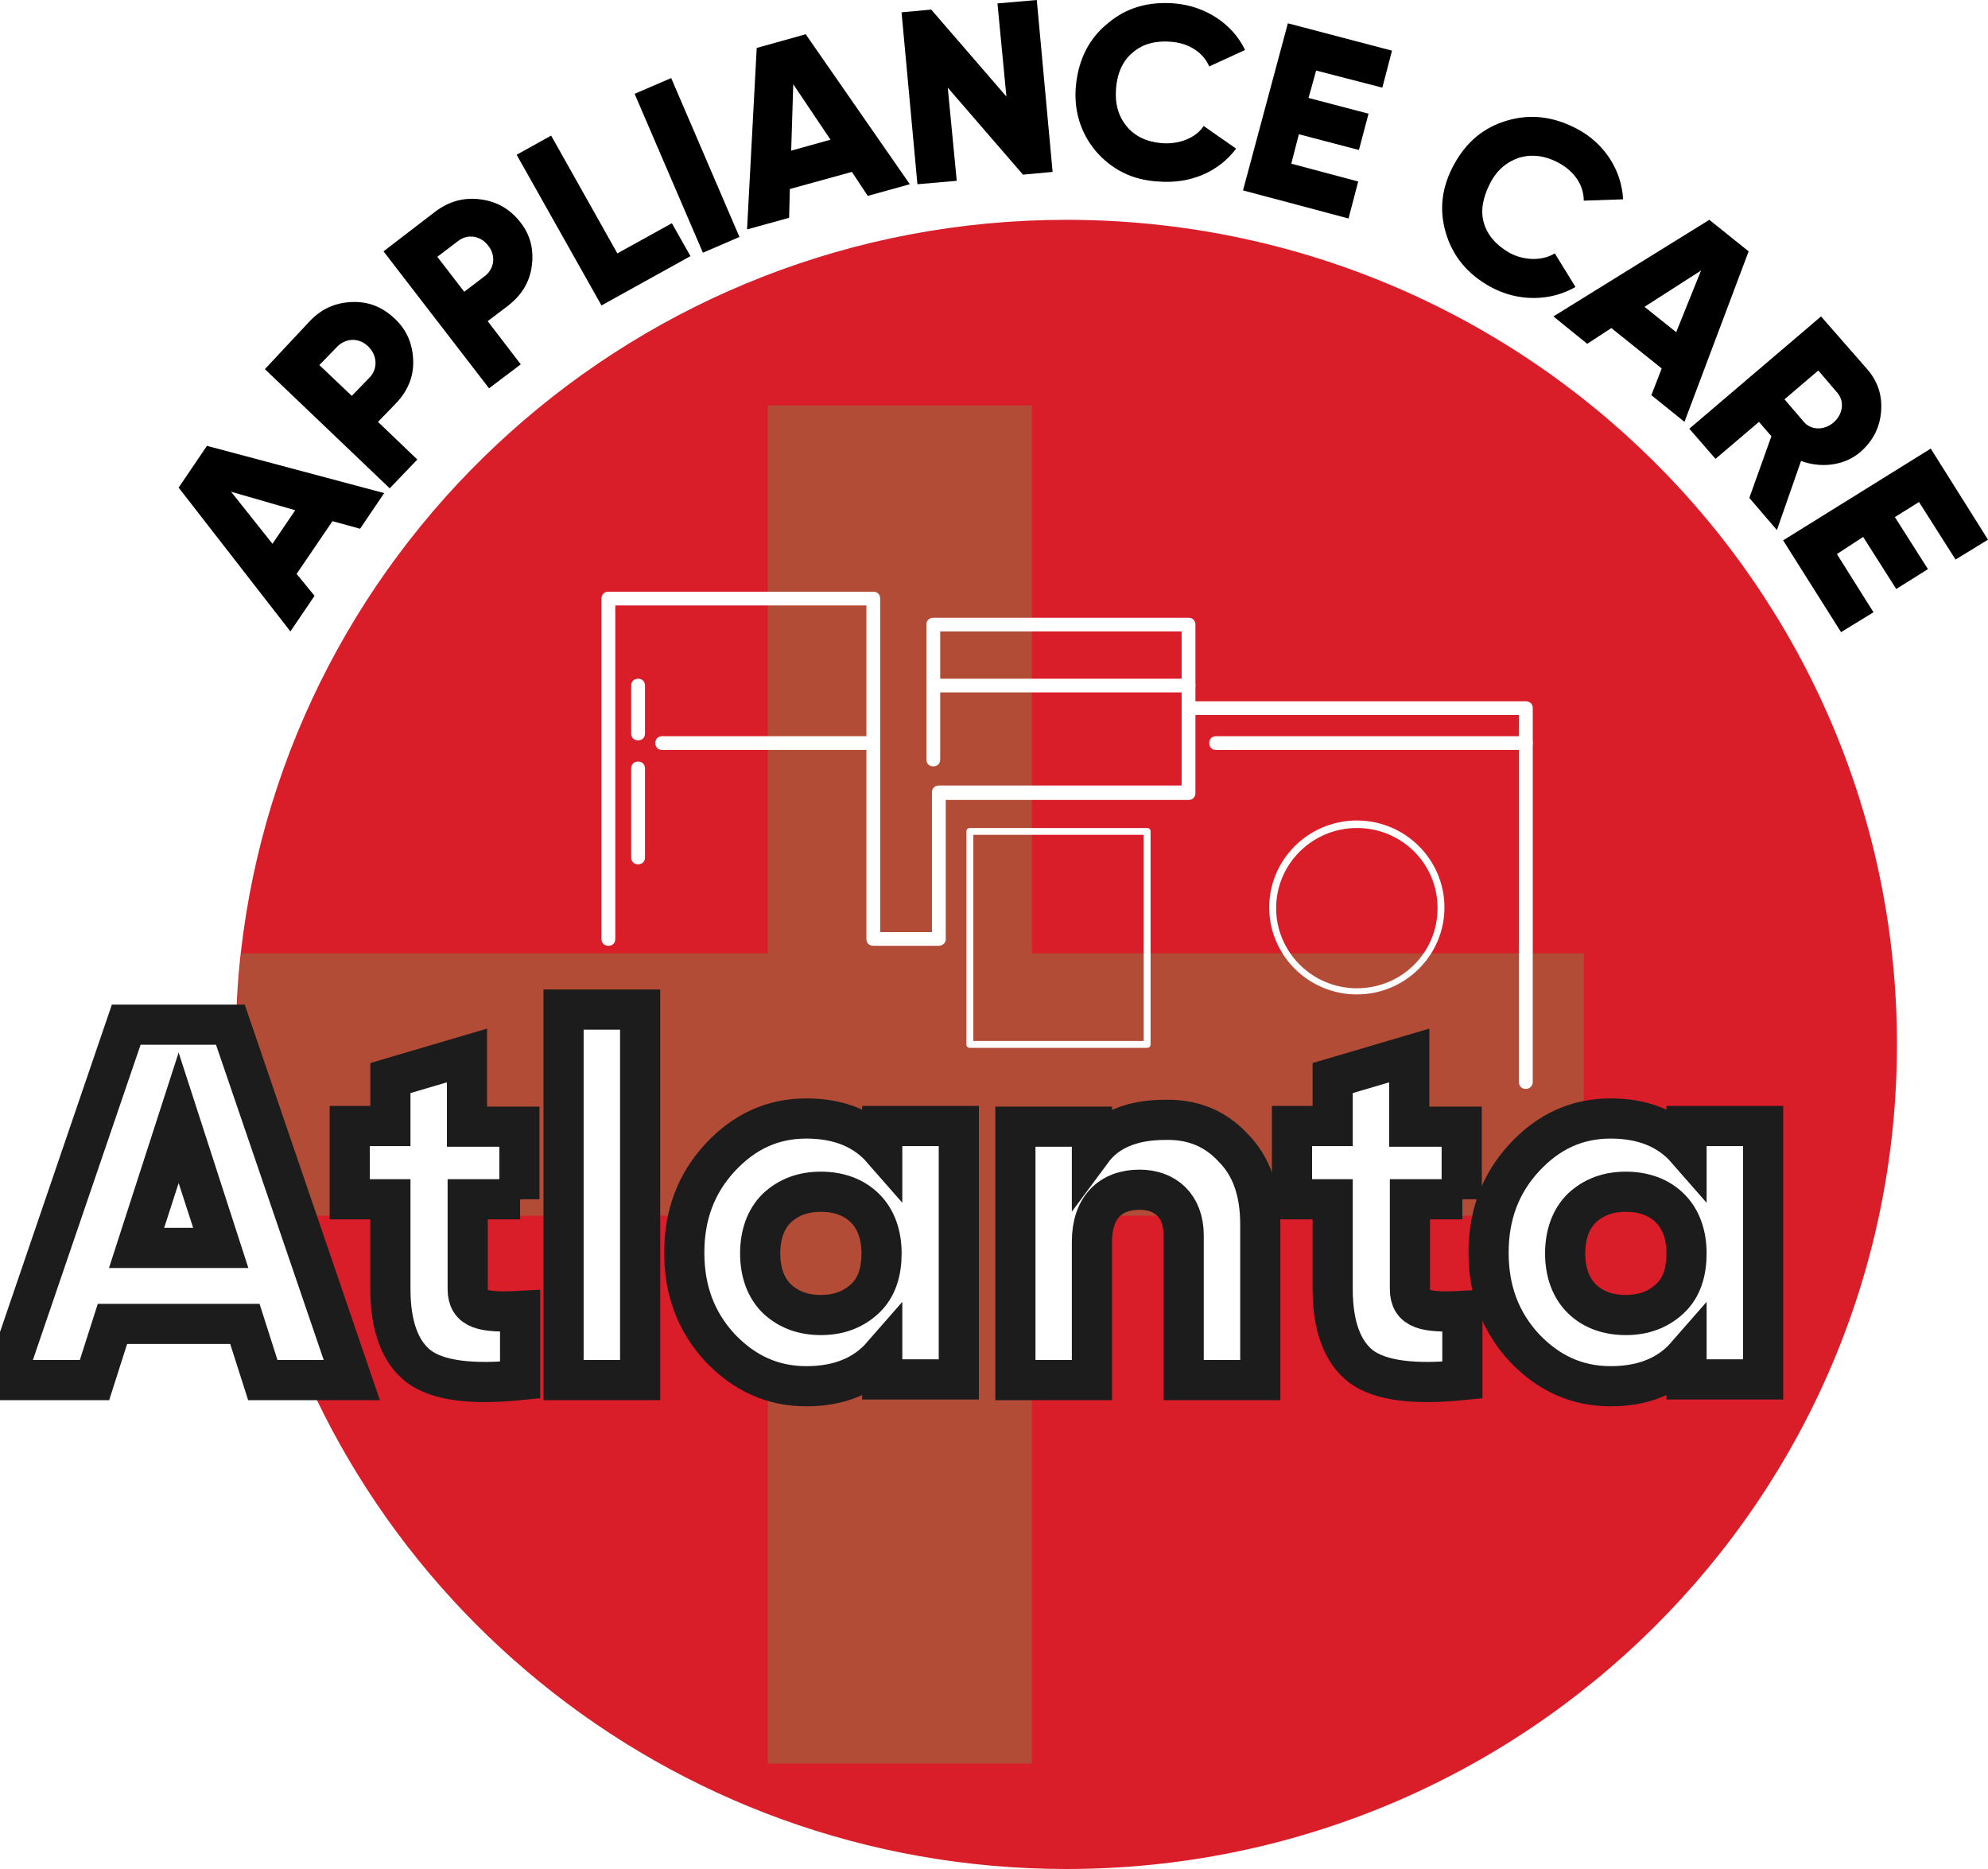
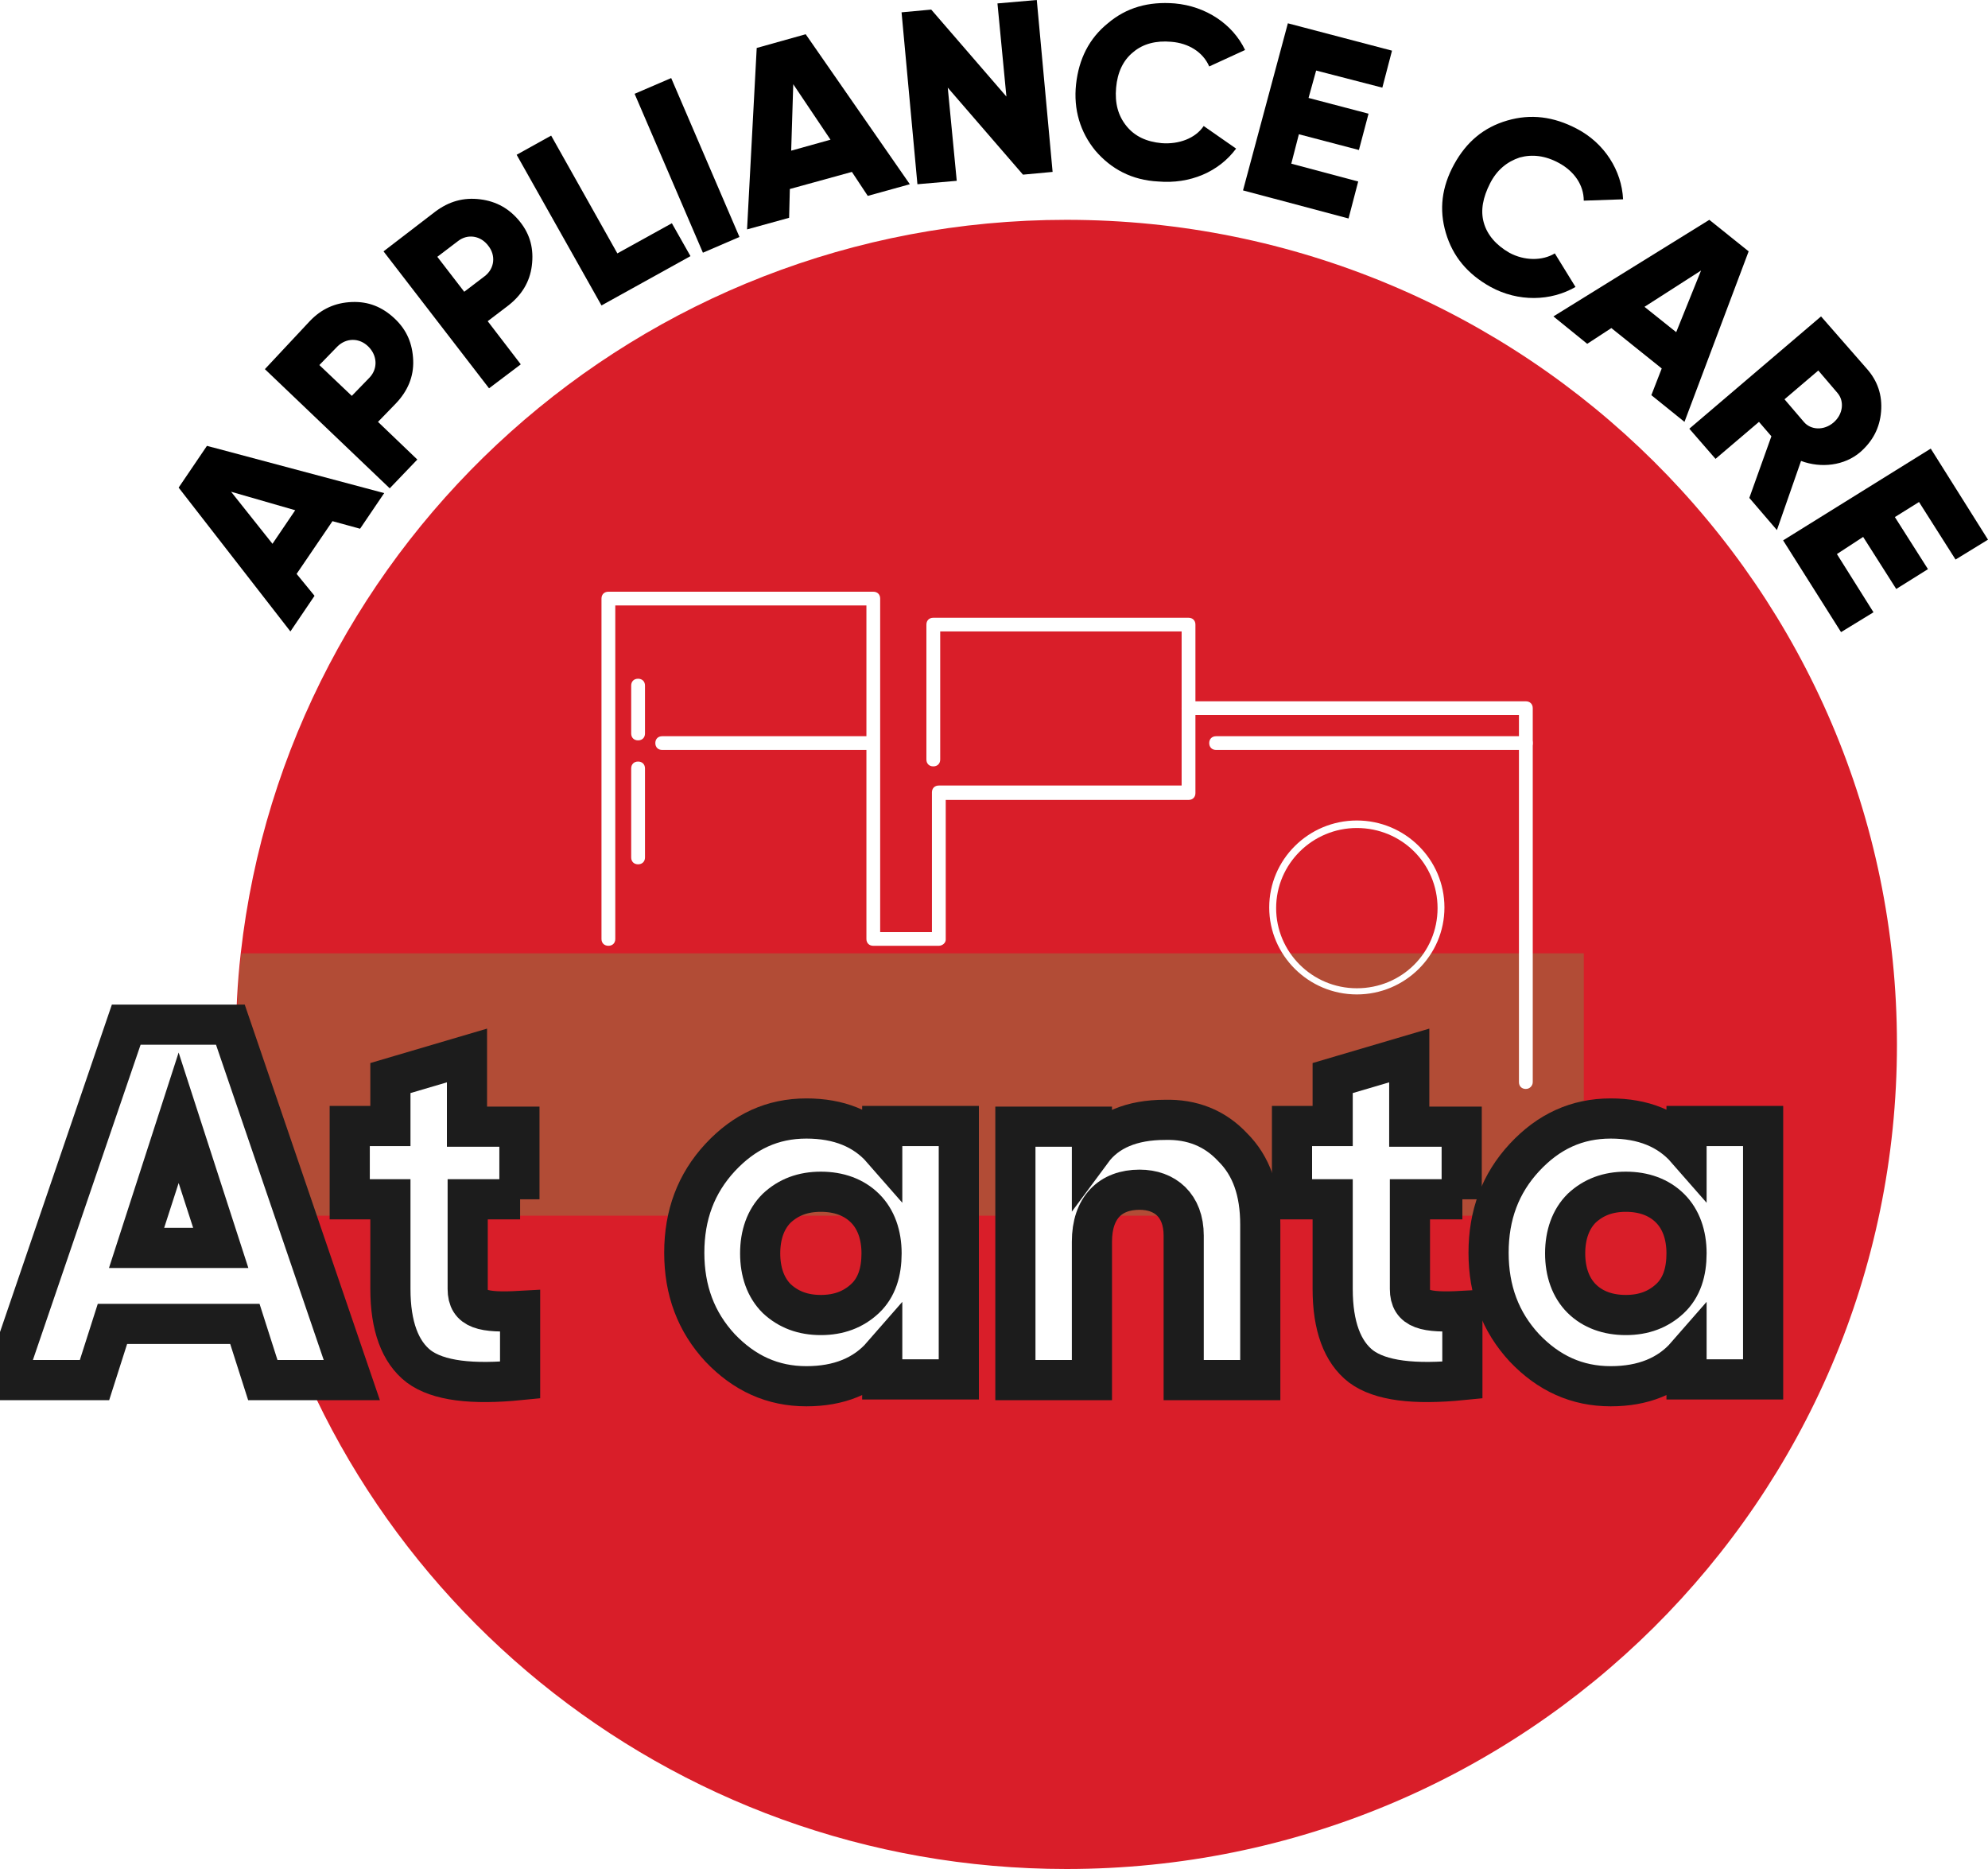
<svg xmlns="http://www.w3.org/2000/svg" width="50" height="47" viewBox="0 0 50 47" fill="none">
  <g clip-path="url(#clip0_117_50093)">
    <path d="M47.71 26.264C47.71 37.717 38.359 47 26.822 47C16.776 47 8.38 39.956 6.384 30.57C6.089 29.175 5.933 27.745 5.933 26.264C5.933 25.489 5.968 24.731 6.055 23.974C7.217 13.606 16.065 5.528 26.822 5.528C38.359 5.528 47.71 14.811 47.71 26.264Z" fill="#D91E29" />
-     <path d="M25.954 10.196H19.31V44.348H25.954V10.196Z" fill="#B24C36" />
    <path d="M39.834 23.974V30.57H6.402C6.107 29.175 5.951 27.745 5.951 26.264C5.951 25.489 5.986 24.732 6.072 23.974H39.834Z" fill="#B24C36" />
    <path d="M9.056 13.296L8.362 13.106L7.46 14.432L7.911 14.983L7.304 15.879L4.493 12.262L5.205 11.212L9.663 12.4L9.056 13.296ZM6.853 13.675L7.425 12.831L5.812 12.366L6.853 13.675Z" fill="black" />
    <path d="M7.79 8.077C8.084 7.767 8.431 7.612 8.848 7.595C9.264 7.578 9.611 7.716 9.923 8.008C10.236 8.301 10.375 8.646 10.392 9.059C10.409 9.472 10.253 9.834 9.958 10.144L9.507 10.609L10.496 11.556L9.802 12.28L6.662 9.283L7.79 8.077ZM9.299 9.49C9.507 9.266 9.49 8.938 9.264 8.715C9.039 8.491 8.709 8.491 8.484 8.715L8.032 9.18L8.848 9.955L9.299 9.49Z" fill="black" />
    <path d="M10.947 5.322C11.294 5.063 11.658 4.96 12.075 5.012C12.491 5.063 12.821 5.253 13.081 5.58C13.341 5.907 13.428 6.269 13.376 6.682C13.324 7.096 13.116 7.423 12.786 7.681L12.266 8.077L13.098 9.162L12.3 9.765L9.646 6.321L10.947 5.322ZM12.196 6.941C12.439 6.751 12.474 6.424 12.283 6.183C12.092 5.924 11.762 5.873 11.52 6.062L10.999 6.458L11.676 7.337L12.196 6.941Z" fill="black" />
    <path d="M15.527 6.372L16.898 5.614L17.366 6.441L15.128 7.681L12.994 3.892L13.862 3.41L15.527 6.372Z" fill="black" />
    <path d="M15.961 2.359L16.881 1.963L18.598 5.959L17.679 6.355L15.961 2.359Z" fill="black" />
    <path d="M21.825 4.926L21.426 4.323L19.865 4.753L19.847 5.477L18.789 5.769L19.032 1.206L20.264 0.861L22.883 4.633L21.825 4.926ZM19.899 3.789L20.888 3.513L19.951 2.118L19.899 3.789Z" fill="black" />
    <path d="M25.087 0.086L26.076 0L26.474 4.323L25.729 4.392L23.837 2.204L24.063 4.547L23.074 4.633L22.675 0.31L23.421 0.241L25.312 2.428L25.087 0.086Z" fill="black" />
    <path d="M27.55 3.789C27.169 3.324 26.995 2.756 27.064 2.118C27.134 1.481 27.394 0.965 27.863 0.586C28.331 0.189 28.886 0.034 29.545 0.086C30.326 0.155 31.003 0.603 31.315 1.257L30.413 1.671C30.257 1.309 29.892 1.085 29.459 1.051C29.077 1.016 28.747 1.102 28.504 1.309C28.244 1.516 28.105 1.826 28.071 2.205C28.036 2.601 28.123 2.911 28.331 3.169C28.539 3.427 28.834 3.565 29.216 3.6C29.649 3.634 30.066 3.479 30.274 3.169L31.089 3.737C30.656 4.323 29.927 4.633 29.129 4.564C28.47 4.53 27.949 4.254 27.55 3.789Z" fill="black" />
    <path d="M32.477 4.116L34.16 4.564L33.917 5.494L31.263 4.788L32.391 0.586L35.01 1.274L34.767 2.204L33.102 1.774L32.911 2.463L34.42 2.859L34.178 3.772L32.668 3.376L32.477 4.116Z" fill="black" />
    <path d="M36.364 5.856C36.19 5.27 36.26 4.702 36.572 4.133C36.884 3.565 37.318 3.203 37.908 3.031C38.498 2.859 39.07 2.928 39.66 3.238C40.354 3.6 40.788 4.288 40.822 5.012L39.833 5.046C39.833 4.65 39.59 4.306 39.209 4.099C38.862 3.91 38.532 3.875 38.22 3.961C37.908 4.065 37.647 4.271 37.474 4.616C37.3 4.96 37.231 5.287 37.318 5.597C37.404 5.907 37.63 6.166 37.96 6.355C38.341 6.562 38.792 6.562 39.105 6.372L39.625 7.216C39.001 7.578 38.185 7.595 37.491 7.216C36.901 6.889 36.537 6.441 36.364 5.856Z" fill="black" />
    <path d="M41.533 9.937L41.794 9.266L40.527 8.25L39.92 8.646L39.07 7.957L42.991 5.528L43.98 6.321L42.366 10.609L41.533 9.937ZM41.36 7.716L42.158 8.353L42.783 6.803L41.36 7.716Z" fill="black" />
    <path d="M43.997 12.521L44.552 10.971L44.24 10.609L43.147 11.539L42.488 10.781L45.801 7.957L46.946 9.266C47.224 9.576 47.345 9.937 47.311 10.351C47.276 10.764 47.102 11.091 46.79 11.367C46.391 11.711 45.801 11.78 45.298 11.591L44.691 13.33L43.997 12.521ZM45.732 9.317L44.882 10.041L45.368 10.609C45.541 10.816 45.871 10.833 46.114 10.626C46.356 10.419 46.391 10.092 46.218 9.886L45.732 9.317Z" fill="black" />
    <path d="M46.2 13.933L47.12 15.397L46.304 15.896L44.847 13.589L48.56 11.281L50 13.571L49.184 14.071L48.265 12.624L47.658 13.003L48.49 14.312L47.692 14.811L46.86 13.502L46.2 13.933Z" fill="black" />
    <path d="M23.612 23.784H21.964C21.86 23.784 21.791 23.715 21.791 23.612V15.225H15.475V23.612C15.475 23.715 15.406 23.784 15.302 23.784C15.198 23.784 15.128 23.715 15.128 23.612V15.052C15.128 14.949 15.198 14.88 15.302 14.88H21.964C22.068 14.88 22.137 14.949 22.137 15.052V23.44H23.439V19.926C23.439 19.823 23.508 19.754 23.612 19.754H29.719V15.879H23.647V19.1C23.647 19.203 23.577 19.272 23.473 19.272C23.369 19.272 23.3 19.203 23.3 19.1V15.707C23.3 15.604 23.369 15.535 23.473 15.535H29.892C29.997 15.535 30.066 15.604 30.066 15.707V19.944C30.066 20.047 29.997 20.116 29.892 20.116H23.786V23.629C23.786 23.715 23.699 23.784 23.612 23.784Z" fill="white" />
    <path d="M38.376 27.384C38.272 27.384 38.203 27.315 38.203 27.212V17.98H29.892C29.788 17.98 29.719 17.911 29.719 17.808C29.719 17.705 29.788 17.636 29.892 17.636H38.376C38.48 17.636 38.55 17.705 38.55 17.808V27.212C38.55 27.298 38.48 27.384 38.376 27.384Z" fill="white" />
    <path d="M38.376 18.859H30.586C30.482 18.859 30.413 18.79 30.413 18.686C30.413 18.583 30.482 18.514 30.586 18.514H38.376C38.48 18.514 38.55 18.583 38.55 18.686C38.55 18.79 38.48 18.859 38.376 18.859Z" fill="white" />
-     <path d="M29.892 17.412H23.473C23.369 17.412 23.3 17.343 23.3 17.24C23.3 17.137 23.369 17.068 23.473 17.068H29.892C29.997 17.068 30.066 17.137 30.066 17.24C30.066 17.343 29.979 17.412 29.892 17.412Z" fill="white" />
    <path d="M21.964 18.859H16.655C16.551 18.859 16.482 18.79 16.482 18.686C16.482 18.583 16.551 18.514 16.655 18.514H21.947C22.051 18.514 22.12 18.583 22.12 18.686C22.12 18.79 22.051 18.859 21.964 18.859Z" fill="white" />
    <path d="M16.048 18.618C15.944 18.618 15.875 18.549 15.875 18.445V17.24C15.875 17.137 15.944 17.068 16.048 17.068C16.152 17.068 16.222 17.137 16.222 17.24V18.445C16.222 18.549 16.152 18.618 16.048 18.618Z" fill="white" />
    <path d="M16.048 21.735C15.944 21.735 15.875 21.666 15.875 21.563V19.324C15.875 19.22 15.944 19.151 16.048 19.151C16.152 19.151 16.222 19.22 16.222 19.324V21.563C16.222 21.666 16.152 21.735 16.048 21.735Z" fill="white" />
-     <path d="M28.852 26.35H24.393C24.341 26.35 24.306 26.316 24.306 26.264V20.908C24.306 20.856 24.341 20.822 24.393 20.822H28.852C28.904 20.822 28.938 20.856 28.938 20.908V26.264C28.938 26.316 28.904 26.35 28.852 26.35ZM24.48 26.178H28.765V20.994H24.48V26.178Z" fill="white" />
    <path d="M34.126 25.007C32.911 25.007 31.922 24.025 31.922 22.82C31.922 21.614 32.911 20.633 34.126 20.633C35.34 20.633 36.329 21.614 36.329 22.82C36.329 24.025 35.34 25.007 34.126 25.007ZM34.126 20.822C33.015 20.822 32.096 21.718 32.096 22.837C32.096 23.939 32.998 24.852 34.126 24.852C35.253 24.852 36.156 23.957 36.156 22.837C36.156 21.718 35.253 20.822 34.126 20.822Z" fill="white" />
    <g filter="url(#filter0_d_117_50093)">
      <path d="M6.61 32.705L6.159 31.293H2.828L2.377 32.705H0.121L3.175 23.767H5.794L8.848 32.705H6.61ZM3.435 29.381H5.552L4.493 26.109L3.435 29.381Z" fill="white" stroke="#1C1C1C" stroke-width="1.01" stroke-miterlimit="10" />
      <path d="M13.081 28.159H11.763V30.415C11.763 30.931 12.144 31.018 13.081 30.966V32.705C11.867 32.826 11.017 32.723 10.531 32.361C10.062 31.999 9.819 31.345 9.819 30.415V28.159H8.796V26.316H9.819V25.11L11.745 24.542V26.333H13.064V28.159H13.081Z" fill="white" stroke="#1C1C1C" stroke-width="1.01" stroke-miterlimit="10" />
-       <path d="M14.174 32.705V23.388H16.1V32.705H14.174Z" fill="white" stroke="#1C1C1C" stroke-width="1.01" stroke-miterlimit="10" />
      <path d="M22.189 26.316H24.115V32.688H22.189V32.085C21.738 32.602 21.096 32.86 20.281 32.86C19.431 32.86 18.72 32.533 18.112 31.896C17.505 31.241 17.21 30.449 17.21 29.502C17.21 28.555 17.505 27.763 18.112 27.108C18.72 26.454 19.431 26.127 20.281 26.127C21.096 26.127 21.738 26.385 22.189 26.901V26.316ZM20.645 31.069C21.096 31.069 21.461 30.931 21.756 30.656C22.051 30.38 22.172 29.984 22.172 29.519C22.172 29.054 22.033 28.658 21.756 28.383C21.478 28.107 21.096 27.969 20.645 27.969C20.194 27.969 19.83 28.107 19.535 28.383C19.257 28.658 19.119 29.054 19.119 29.519C19.119 29.984 19.257 30.38 19.535 30.656C19.83 30.931 20.194 31.069 20.645 31.069Z" fill="white" stroke="#1C1C1C" stroke-width="1.01" stroke-miterlimit="10" />
      <path d="M31.003 26.85C31.471 27.315 31.697 27.952 31.697 28.796V32.705H29.771V29.071C29.771 28.314 29.302 27.918 28.661 27.918C27.932 27.918 27.463 28.365 27.463 29.226V32.705H25.538V26.333H27.463V26.936C27.845 26.419 28.47 26.161 29.302 26.161C29.979 26.144 30.552 26.367 31.003 26.85Z" fill="white" stroke="#1C1C1C" stroke-width="1.01" stroke-miterlimit="10" />
      <path d="M36.78 28.159H35.461V30.415C35.461 30.931 35.843 31.018 36.78 30.966V32.705C35.565 32.826 34.715 32.723 34.23 32.361C33.761 31.999 33.518 31.345 33.518 30.415V28.159H32.495V26.316H33.518V25.11L35.444 24.542V26.333H36.763V28.159H36.78Z" fill="white" stroke="#1C1C1C" stroke-width="1.01" stroke-miterlimit="10" />
      <path d="M42.418 26.316H44.344V32.688H42.418V32.085C41.967 32.602 41.325 32.86 40.51 32.86C39.66 32.86 38.948 32.533 38.341 31.896C37.734 31.241 37.439 30.449 37.439 29.502C37.439 28.555 37.734 27.763 38.341 27.108C38.948 26.454 39.66 26.127 40.51 26.127C41.325 26.127 41.967 26.385 42.418 26.901V26.316ZM40.891 31.069C41.343 31.069 41.707 30.931 42.002 30.656C42.297 30.38 42.418 29.984 42.418 29.519C42.418 29.054 42.279 28.658 42.002 28.383C41.724 28.107 41.343 27.969 40.891 27.969C40.44 27.969 40.076 28.107 39.781 28.383C39.504 28.658 39.365 29.054 39.365 29.519C39.365 29.984 39.504 30.38 39.781 30.656C40.059 30.931 40.44 31.069 40.891 31.069Z" fill="white" stroke="#1C1C1C" stroke-width="1.01" stroke-miterlimit="10" />
    </g>
  </g>
  <defs>
    <filter id="filter0_d_117_50093" x="-1.585" y="22.883" width="47.434" height="13.483" filterUnits="userSpaceOnUse" color-interpolation-filters="sRGB">
      <feFlood flood-opacity="0" result="BackgroundImageFix" />
      <feColorMatrix in="SourceAlpha" type="matrix" values="0 0 0 0 0 0 0 0 0 0 0 0 0 0 0 0 0 0 127 0" result="hardAlpha" />
      <feOffset dy="2" />
      <feGaussianBlur stdDeviation="0.5" />
      <feColorMatrix type="matrix" values="0 0 0 0 0 0 0 0 0 0 0 0 0 0 0 0 0 0 0.7 0" />
      <feBlend mode="normal" in2="BackgroundImageFix" result="effect1_dropShadow_117_50093" />
      <feBlend mode="normal" in="SourceGraphic" in2="effect1_dropShadow_117_50093" result="shape" />
    </filter>
    <clipPath id="clip0_117_50093">
      <rect width="50" height="47" fill="white" />
    </clipPath>
  </defs>
</svg>